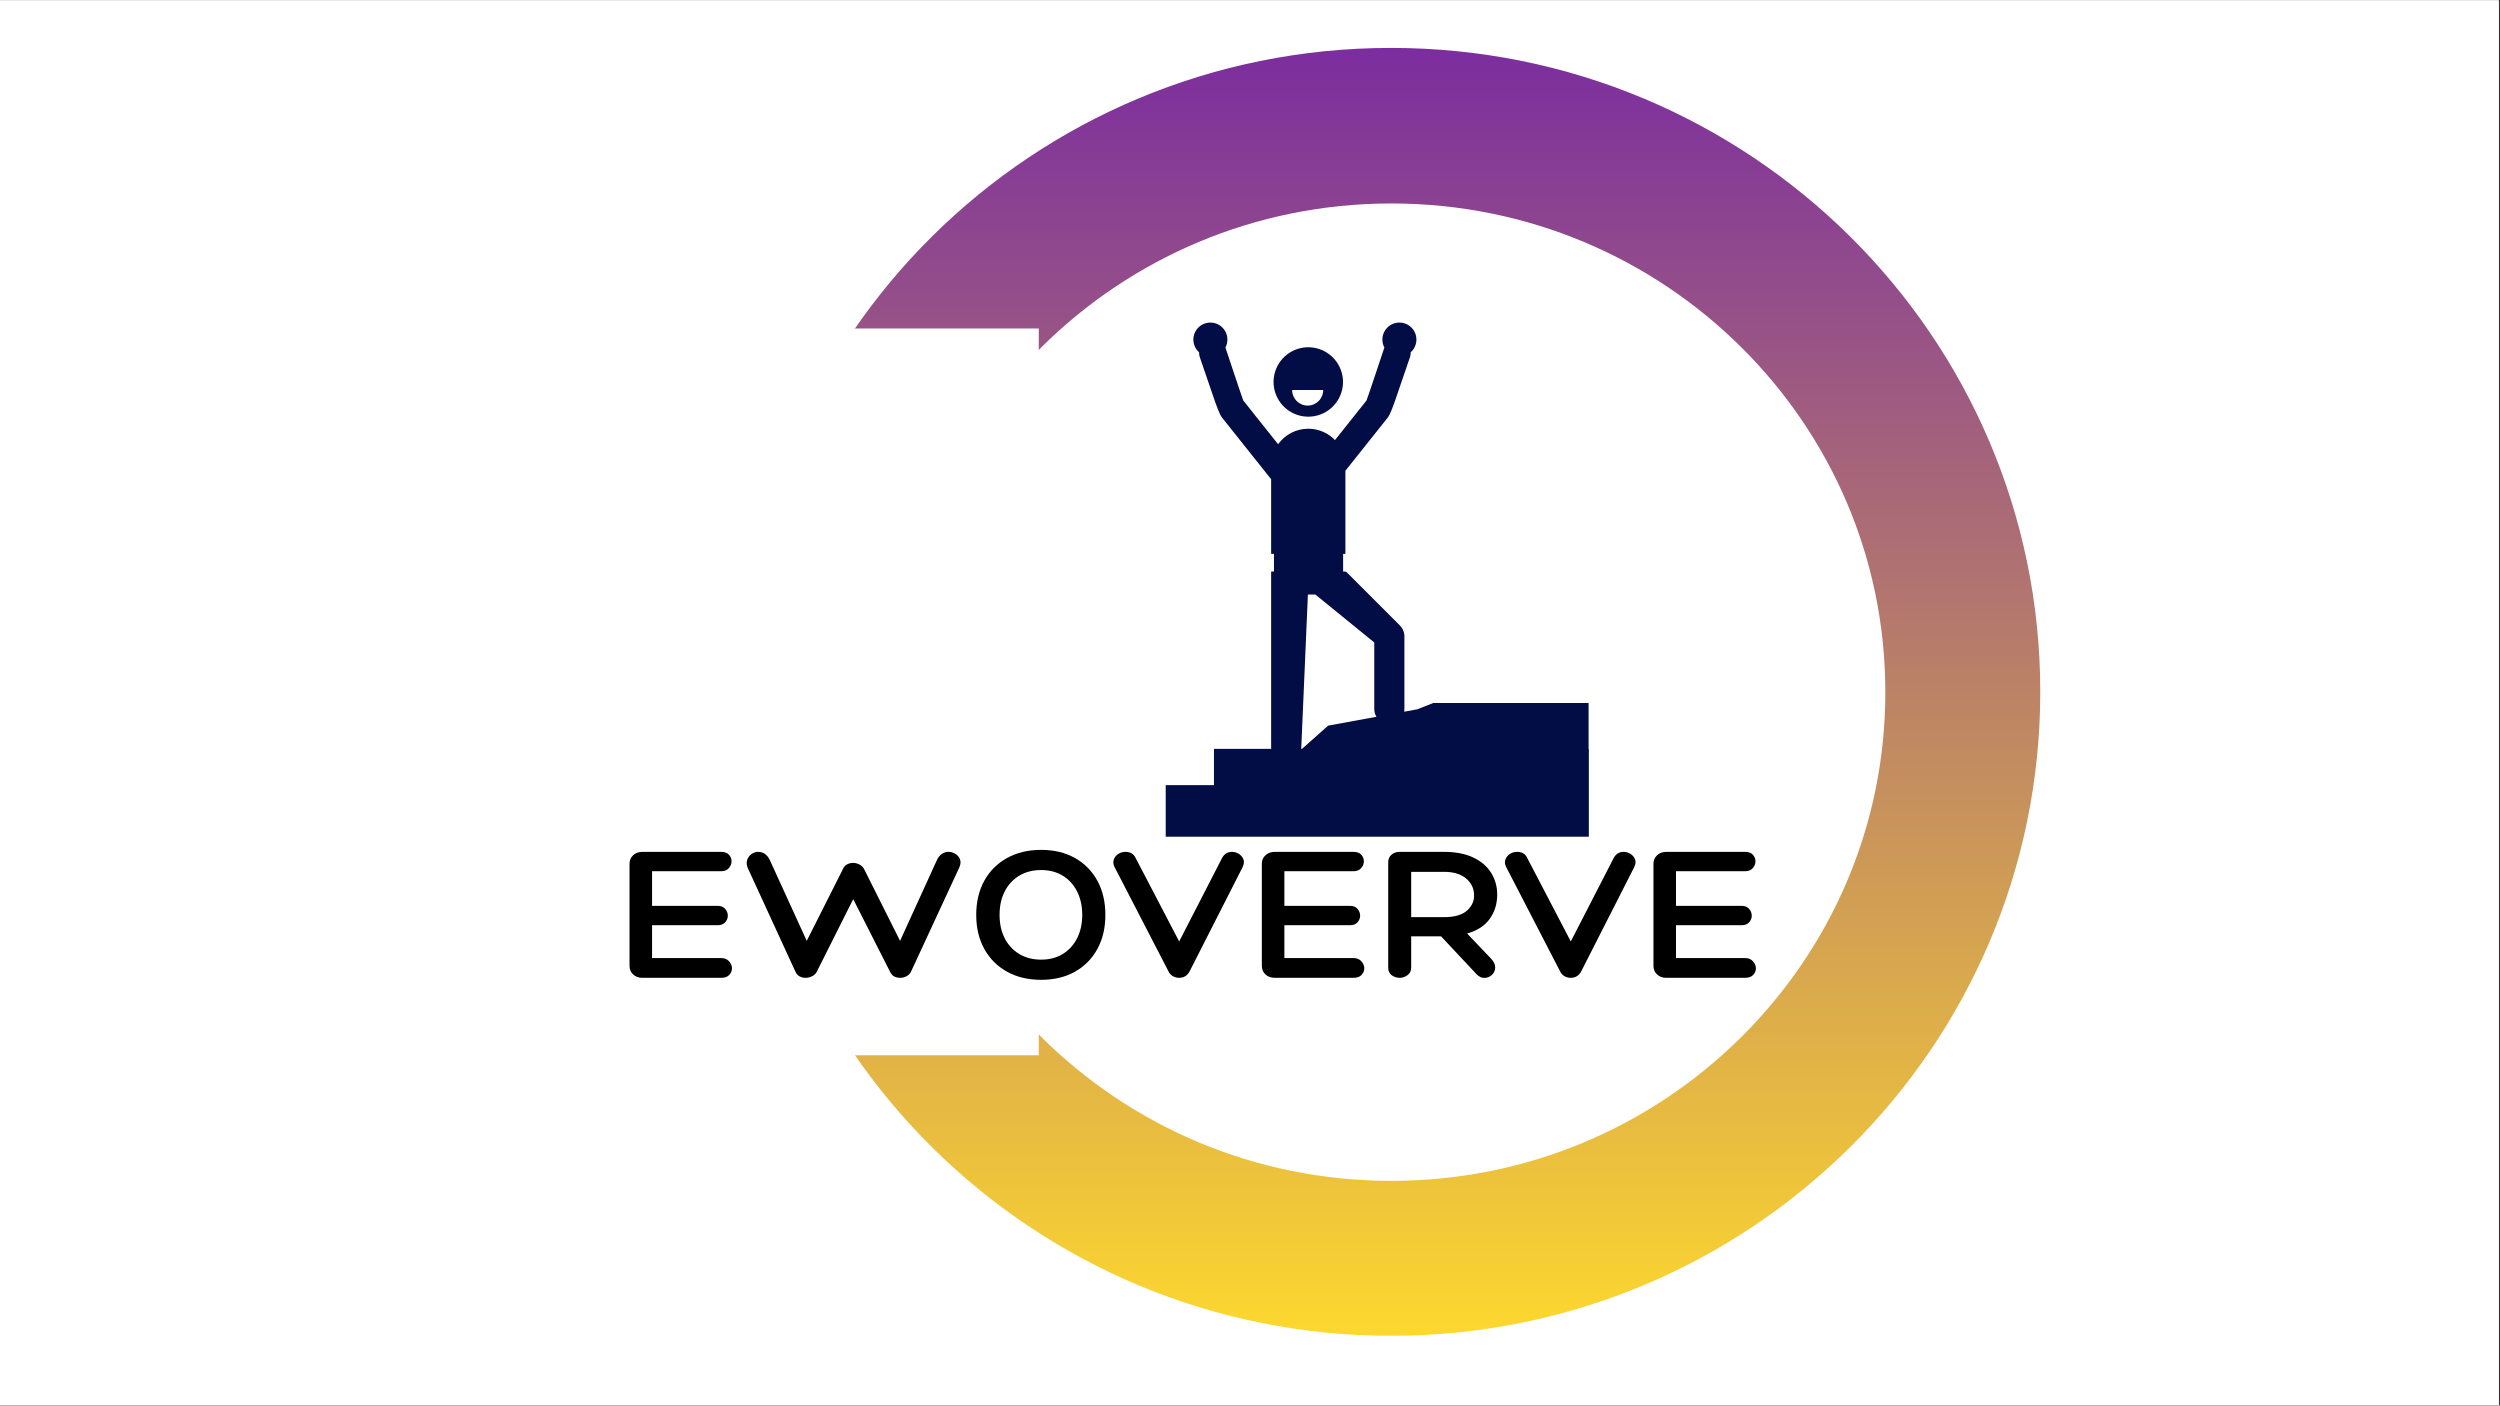
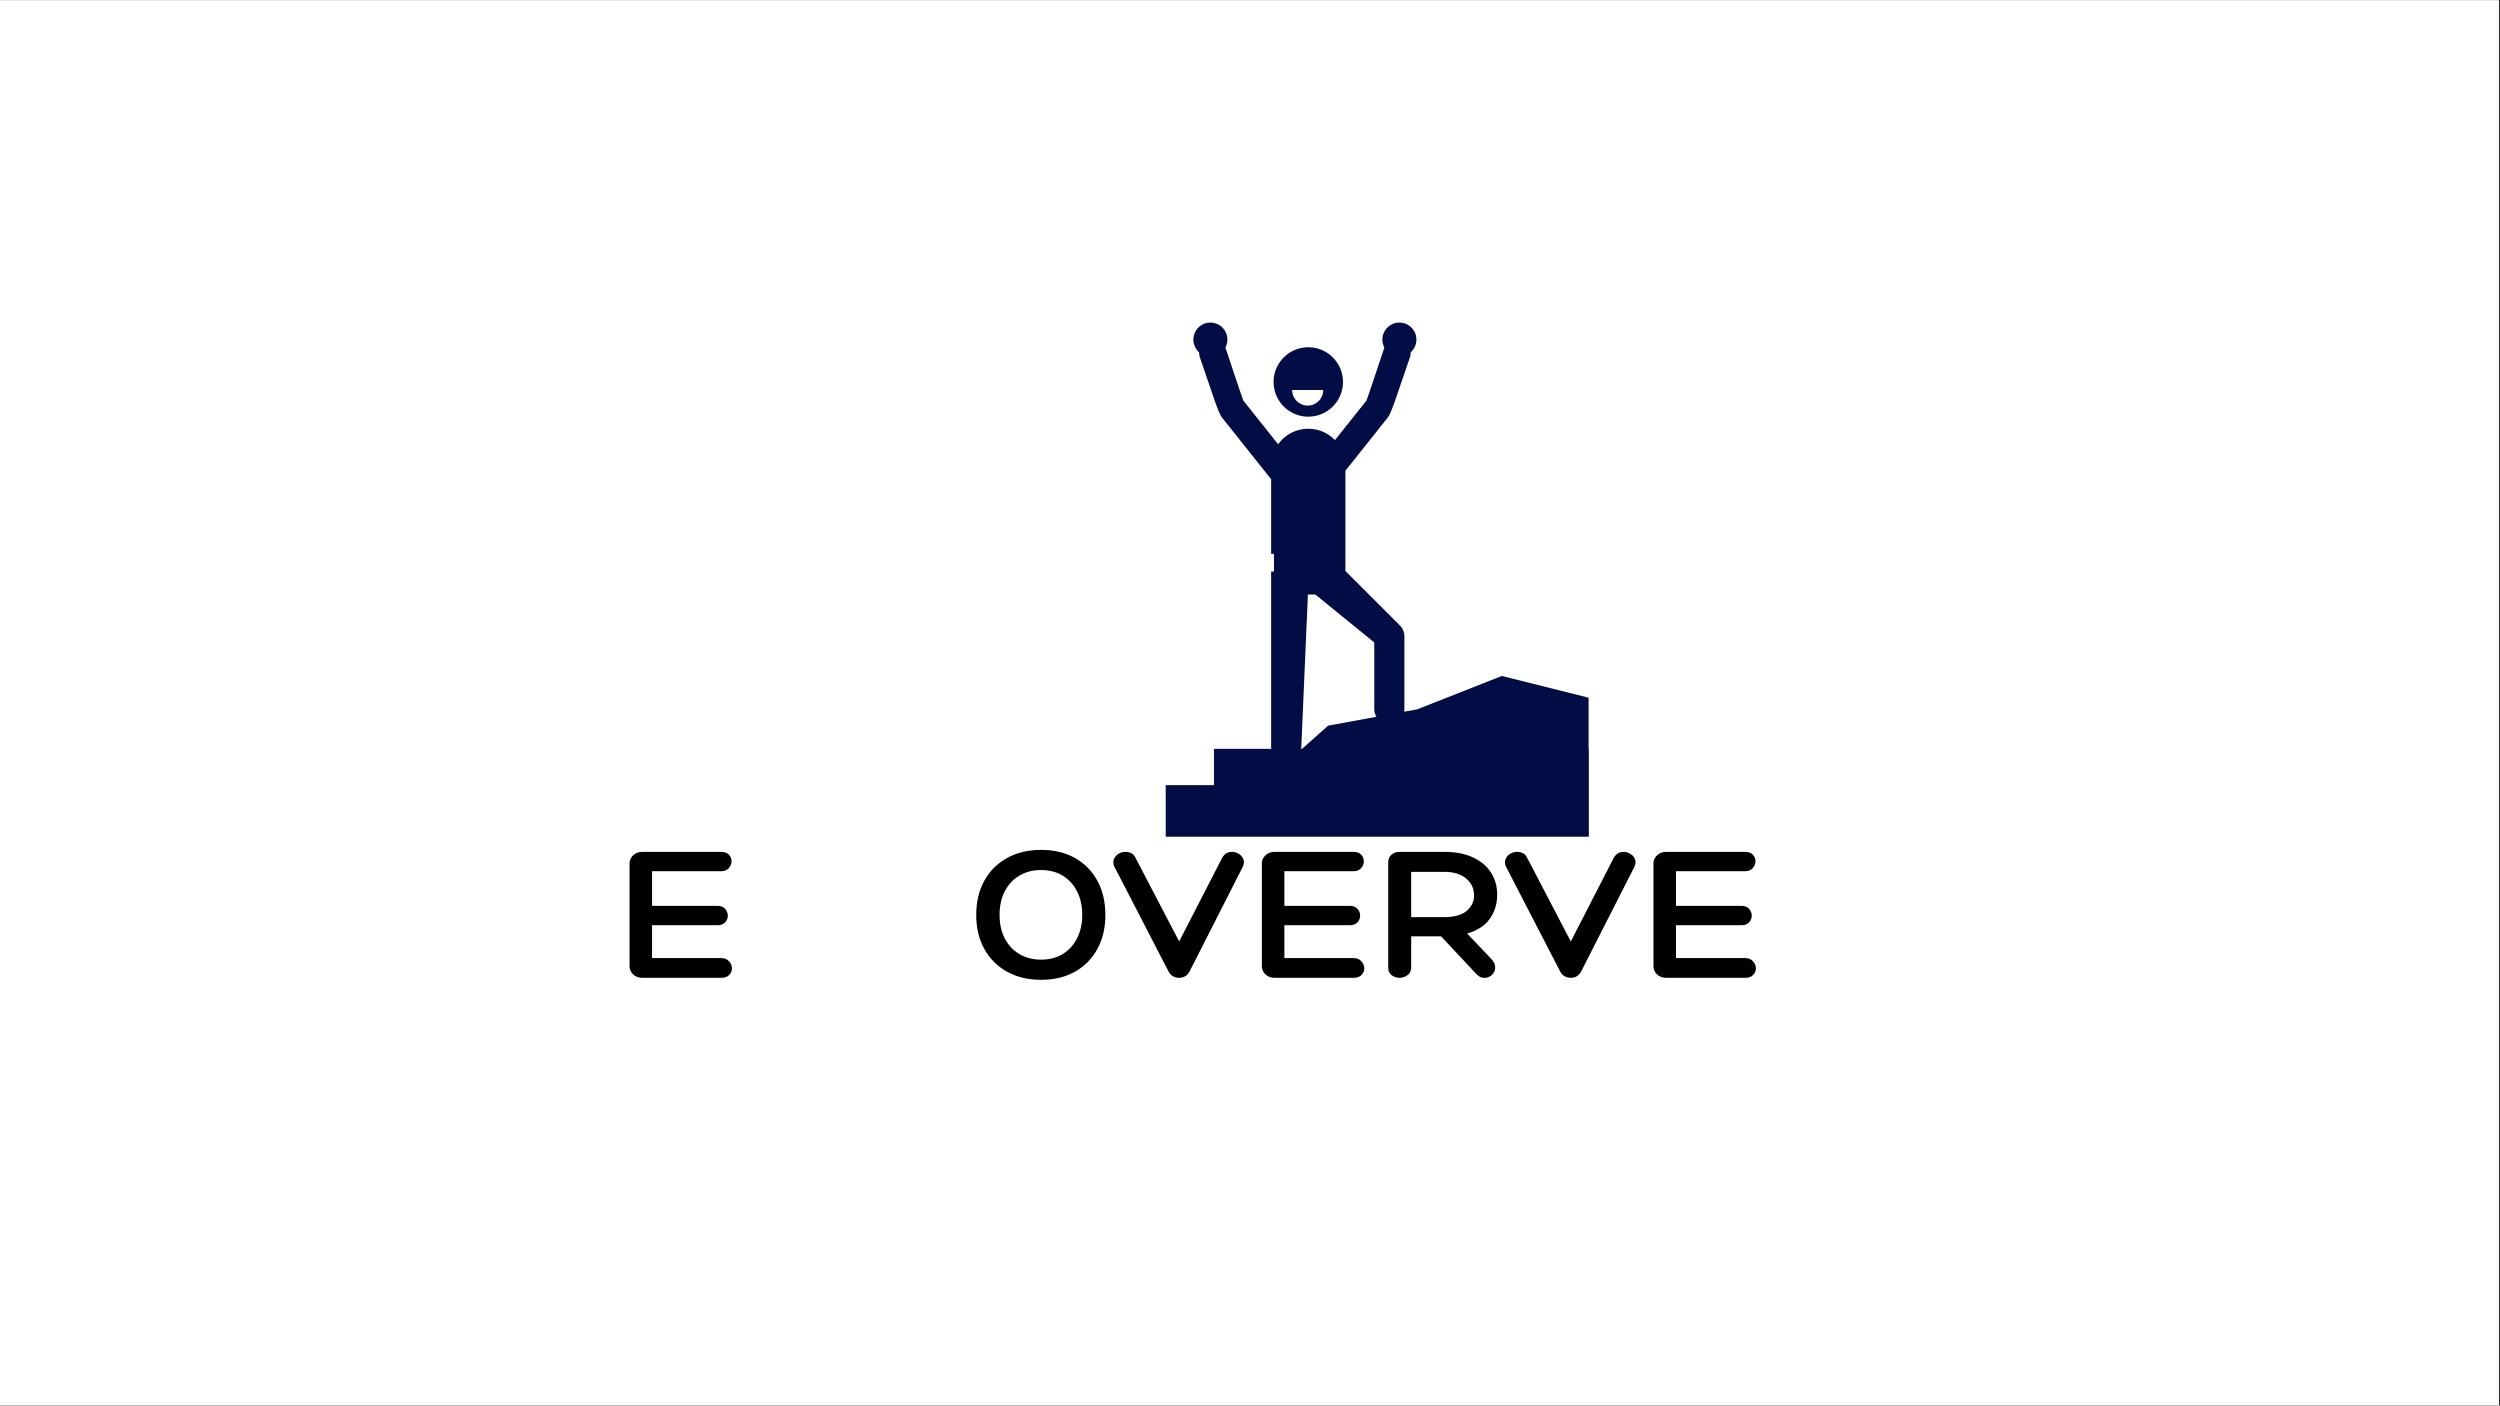
<svg xmlns="http://www.w3.org/2000/svg" version="1.2" preserveAspectRatio="xMidYMid meet" height="768" viewBox="0 0 1024.5 576" zoomAndPan="magnify" width="1366">
  <rect x="0" y="0" width="1024.5" height="576" fill="#333333" stroke="none" />
  <defs>
    <clipPath id="93493967fc">
      <path d="M 0 0.141 L 1024 0.141 L 1024 575.859 L 0 575.859 Z M 0 0.141" />
    </clipPath>
    <clipPath id="968e4683e6">
      <path d="M 303.988 19.633 L 836.23 19.633 L 836.23 547.375 L 303.988 547.375 Z M 303.988 19.633" />
    </clipPath>
    <clipPath id="47fdac3cfa">
-       <path d="M 570.043 19.633 C 423.105 19.633 303.988 137.781 303.988 283.52 C 303.988 429.258 423.105 547.406 570.043 547.406 C 716.984 547.406 836.102 429.258 836.102 283.52 C 836.102 137.781 716.984 19.633 570.043 19.633 Z M 570.043 19.633" />
-     </clipPath>
+       </clipPath>
    <linearGradient id="40acd2983d" y2="63.996" gradientUnits="userSpaceOnUse" x2="32.263" y1="0" gradientTransform="matrix(11.001,0,0,11.001,-0,-0)" x1="32.263">
      <stop offset="0" style="stop-color:#7b2d9f;stop-opacity:1;" />
      <stop offset="0.004" style="stop-color:#7c2e9f;stop-opacity:1;" />
      <stop offset="0.008" style="stop-color:#7c2e9e;stop-opacity:1;" />
      <stop offset="0.012" style="stop-color:#7d2f9e;stop-opacity:1;" />
      <stop offset="0.016" style="stop-color:#7d309d;stop-opacity:1;" />
      <stop offset="0.02" style="stop-color:#7e309d;stop-opacity:1;" />
      <stop offset="0.023" style="stop-color:#7e319c;stop-opacity:1;" />
      <stop offset="0.027" style="stop-color:#7f329c;stop-opacity:1;" />
      <stop offset="0.031" style="stop-color:#7f329b;stop-opacity:1;" />
      <stop offset="0.035" style="stop-color:#80339b;stop-opacity:1;" />
      <stop offset="0.039" style="stop-color:#80349b;stop-opacity:1;" />
      <stop offset="0.043" style="stop-color:#81349a;stop-opacity:1;" />
      <stop offset="0.047" style="stop-color:#81359a;stop-opacity:1;" />
      <stop offset="0.051" style="stop-color:#823699;stop-opacity:1;" />
      <stop offset="0.055" style="stop-color:#823699;stop-opacity:1;" />
      <stop offset="0.059" style="stop-color:#833798;stop-opacity:1;" />
      <stop offset="0.062" style="stop-color:#833898;stop-opacity:1;" />
      <stop offset="0.066" style="stop-color:#843897;stop-opacity:1;" />
      <stop offset="0.07" style="stop-color:#843997;stop-opacity:1;" />
      <stop offset="0.074" style="stop-color:#853a97;stop-opacity:1;" />
      <stop offset="0.078" style="stop-color:#853a96;stop-opacity:1;" />
      <stop offset="0.082" style="stop-color:#863b96;stop-opacity:1;" />
      <stop offset="0.086" style="stop-color:#863c95;stop-opacity:1;" />
      <stop offset="0.09" style="stop-color:#873c95;stop-opacity:1;" />
      <stop offset="0.094" style="stop-color:#873d94;stop-opacity:1;" />
      <stop offset="0.098" style="stop-color:#883e94;stop-opacity:1;" />
      <stop offset="0.102" style="stop-color:#883e94;stop-opacity:1;" />
      <stop offset="0.105" style="stop-color:#893f93;stop-opacity:1;" />
      <stop offset="0.109" style="stop-color:#894093;stop-opacity:1;" />
      <stop offset="0.113" style="stop-color:#8a4092;stop-opacity:1;" />
      <stop offset="0.117" style="stop-color:#8a4192;stop-opacity:1;" />
      <stop offset="0.121" style="stop-color:#8b4291;stop-opacity:1;" />
      <stop offset="0.125" style="stop-color:#8b4291;stop-opacity:1;" />
      <stop offset="0.129" style="stop-color:#8c4390;stop-opacity:1;" />
      <stop offset="0.133" style="stop-color:#8c4490;stop-opacity:1;" />
      <stop offset="0.137" style="stop-color:#8d4490;stop-opacity:1;" />
      <stop offset="0.141" style="stop-color:#8d458f;stop-opacity:1;" />
      <stop offset="0.145" style="stop-color:#8e468f;stop-opacity:1;" />
      <stop offset="0.148" style="stop-color:#8e468e;stop-opacity:1;" />
      <stop offset="0.152" style="stop-color:#8f478e;stop-opacity:1;" />
      <stop offset="0.156" style="stop-color:#8f488d;stop-opacity:1;" />
      <stop offset="0.16" style="stop-color:#90488d;stop-opacity:1;" />
      <stop offset="0.164" style="stop-color:#90498c;stop-opacity:1;" />
      <stop offset="0.168" style="stop-color:#914a8c;stop-opacity:1;" />
      <stop offset="0.172" style="stop-color:#914a8c;stop-opacity:1;" />
      <stop offset="0.176" style="stop-color:#924b8b;stop-opacity:1;" />
      <stop offset="0.18" style="stop-color:#924c8b;stop-opacity:1;" />
      <stop offset="0.184" style="stop-color:#934c8a;stop-opacity:1;" />
      <stop offset="0.188" style="stop-color:#934d8a;stop-opacity:1;" />
      <stop offset="0.191" style="stop-color:#944e89;stop-opacity:1;" />
      <stop offset="0.195" style="stop-color:#944e89;stop-opacity:1;" />
      <stop offset="0.199" style="stop-color:#954f88;stop-opacity:1;" />
      <stop offset="0.203" style="stop-color:#955088;stop-opacity:1;" />
      <stop offset="0.207" style="stop-color:#965088;stop-opacity:1;" />
      <stop offset="0.211" style="stop-color:#965187;stop-opacity:1;" />
      <stop offset="0.215" style="stop-color:#975287;stop-opacity:1;" />
      <stop offset="0.219" style="stop-color:#975286;stop-opacity:1;" />
      <stop offset="0.223" style="stop-color:#985386;stop-opacity:1;" />
      <stop offset="0.227" style="stop-color:#985485;stop-opacity:1;" />
      <stop offset="0.23" style="stop-color:#995485;stop-opacity:1;" />
      <stop offset="0.234" style="stop-color:#995585;stop-opacity:1;" />
      <stop offset="0.238" style="stop-color:#9a5684;stop-opacity:1;" />
      <stop offset="0.242" style="stop-color:#9a5684;stop-opacity:1;" />
      <stop offset="0.246" style="stop-color:#9b5783;stop-opacity:1;" />
      <stop offset="0.25" style="stop-color:#9c5883;stop-opacity:1;" />
      <stop offset="0.254" style="stop-color:#9c5882;stop-opacity:1;" />
      <stop offset="0.258" style="stop-color:#9d5982;stop-opacity:1;" />
      <stop offset="0.262" style="stop-color:#9d5a81;stop-opacity:1;" />
      <stop offset="0.266" style="stop-color:#9e5a81;stop-opacity:1;" />
      <stop offset="0.27" style="stop-color:#9e5b81;stop-opacity:1;" />
      <stop offset="0.273" style="stop-color:#9f5c80;stop-opacity:1;" />
      <stop offset="0.277" style="stop-color:#9f5c80;stop-opacity:1;" />
      <stop offset="0.281" style="stop-color:#a05d7f;stop-opacity:1;" />
      <stop offset="0.285" style="stop-color:#a05e7f;stop-opacity:1;" />
      <stop offset="0.289" style="stop-color:#a15e7e;stop-opacity:1;" />
      <stop offset="0.293" style="stop-color:#a15f7e;stop-opacity:1;" />
      <stop offset="0.297" style="stop-color:#a2607d;stop-opacity:1;" />
      <stop offset="0.301" style="stop-color:#a2607d;stop-opacity:1;" />
      <stop offset="0.305" style="stop-color:#a3617d;stop-opacity:1;" />
      <stop offset="0.309" style="stop-color:#a3627c;stop-opacity:1;" />
      <stop offset="0.312" style="stop-color:#a4627c;stop-opacity:1;" />
      <stop offset="0.316" style="stop-color:#a4637b;stop-opacity:1;" />
      <stop offset="0.32" style="stop-color:#a5647b;stop-opacity:1;" />
      <stop offset="0.324" style="stop-color:#a5647a;stop-opacity:1;" />
      <stop offset="0.328" style="stop-color:#a6657a;stop-opacity:1;" />
      <stop offset="0.332" style="stop-color:#a66679;stop-opacity:1;" />
      <stop offset="0.336" style="stop-color:#a76679;stop-opacity:1;" />
      <stop offset="0.34" style="stop-color:#a76779;stop-opacity:1;" />
      <stop offset="0.344" style="stop-color:#a86878;stop-opacity:1;" />
      <stop offset="0.348" style="stop-color:#a86878;stop-opacity:1;" />
      <stop offset="0.352" style="stop-color:#a96977;stop-opacity:1;" />
      <stop offset="0.355" style="stop-color:#a96a77;stop-opacity:1;" />
      <stop offset="0.359" style="stop-color:#aa6a76;stop-opacity:1;" />
      <stop offset="0.363" style="stop-color:#aa6b76;stop-opacity:1;" />
      <stop offset="0.367" style="stop-color:#ab6c76;stop-opacity:1;" />
      <stop offset="0.371" style="stop-color:#ab6c75;stop-opacity:1;" />
      <stop offset="0.375" style="stop-color:#ac6d75;stop-opacity:1;" />
      <stop offset="0.379" style="stop-color:#ac6e74;stop-opacity:1;" />
      <stop offset="0.383" style="stop-color:#ad6e74;stop-opacity:1;" />
      <stop offset="0.387" style="stop-color:#ad6f73;stop-opacity:1;" />
      <stop offset="0.391" style="stop-color:#ae7073;stop-opacity:1;" />
      <stop offset="0.395" style="stop-color:#ae7072;stop-opacity:1;" />
      <stop offset="0.398" style="stop-color:#af7172;stop-opacity:1;" />
      <stop offset="0.402" style="stop-color:#af7272;stop-opacity:1;" />
      <stop offset="0.406" style="stop-color:#b07271;stop-opacity:1;" />
      <stop offset="0.41" style="stop-color:#b07371;stop-opacity:1;" />
      <stop offset="0.414" style="stop-color:#b17470;stop-opacity:1;" />
      <stop offset="0.418" style="stop-color:#b17470;stop-opacity:1;" />
      <stop offset="0.422" style="stop-color:#b2756f;stop-opacity:1;" />
      <stop offset="0.426" style="stop-color:#b2766f;stop-opacity:1;" />
      <stop offset="0.43" style="stop-color:#b3766e;stop-opacity:1;" />
      <stop offset="0.434" style="stop-color:#b3776e;stop-opacity:1;" />
      <stop offset="0.438" style="stop-color:#b4786e;stop-opacity:1;" />
      <stop offset="0.441" style="stop-color:#b4786d;stop-opacity:1;" />
      <stop offset="0.445" style="stop-color:#b5796d;stop-opacity:1;" />
      <stop offset="0.449" style="stop-color:#b57a6c;stop-opacity:1;" />
      <stop offset="0.453" style="stop-color:#b67a6c;stop-opacity:1;" />
      <stop offset="0.457" style="stop-color:#b67b6b;stop-opacity:1;" />
      <stop offset="0.461" style="stop-color:#b77c6b;stop-opacity:1;" />
      <stop offset="0.465" style="stop-color:#b77c6a;stop-opacity:1;" />
      <stop offset="0.469" style="stop-color:#b87d6a;stop-opacity:1;" />
      <stop offset="0.473" style="stop-color:#b87e6a;stop-opacity:1;" />
      <stop offset="0.477" style="stop-color:#b97e69;stop-opacity:1;" />
      <stop offset="0.48" style="stop-color:#b97f69;stop-opacity:1;" />
      <stop offset="0.484" style="stop-color:#ba8068;stop-opacity:1;" />
      <stop offset="0.488" style="stop-color:#ba8068;stop-opacity:1;" />
      <stop offset="0.492" style="stop-color:#bb8167;stop-opacity:1;" />
      <stop offset="0.496" style="stop-color:#bb8267;stop-opacity:1;" />
      <stop offset="0.5" style="stop-color:#bc8367;stop-opacity:1;" />
      <stop offset="0.504" style="stop-color:#bd8366;stop-opacity:1;" />
      <stop offset="0.508" style="stop-color:#bd8466;stop-opacity:1;" />
      <stop offset="0.512" style="stop-color:#be8565;stop-opacity:1;" />
      <stop offset="0.516" style="stop-color:#be8565;stop-opacity:1;" />
      <stop offset="0.52" style="stop-color:#bf8664;stop-opacity:1;" />
      <stop offset="0.523" style="stop-color:#bf8764;stop-opacity:1;" />
      <stop offset="0.527" style="stop-color:#c08763;stop-opacity:1;" />
      <stop offset="0.531" style="stop-color:#c08863;stop-opacity:1;" />
      <stop offset="0.535" style="stop-color:#c18963;stop-opacity:1;" />
      <stop offset="0.539" style="stop-color:#c18962;stop-opacity:1;" />
      <stop offset="0.543" style="stop-color:#c28a62;stop-opacity:1;" />
      <stop offset="0.547" style="stop-color:#c28b61;stop-opacity:1;" />
      <stop offset="0.551" style="stop-color:#c38b61;stop-opacity:1;" />
      <stop offset="0.555" style="stop-color:#c38c60;stop-opacity:1;" />
      <stop offset="0.559" style="stop-color:#c48d60;stop-opacity:1;" />
      <stop offset="0.562" style="stop-color:#c48d5f;stop-opacity:1;" />
      <stop offset="0.566" style="stop-color:#c58e5f;stop-opacity:1;" />
      <stop offset="0.57" style="stop-color:#c58f5f;stop-opacity:1;" />
      <stop offset="0.574" style="stop-color:#c68f5e;stop-opacity:1;" />
      <stop offset="0.578" style="stop-color:#c6905e;stop-opacity:1;" />
      <stop offset="0.582" style="stop-color:#c7915d;stop-opacity:1;" />
      <stop offset="0.586" style="stop-color:#c7915d;stop-opacity:1;" />
      <stop offset="0.59" style="stop-color:#c8925c;stop-opacity:1;" />
      <stop offset="0.594" style="stop-color:#c8935c;stop-opacity:1;" />
      <stop offset="0.598" style="stop-color:#c9935b;stop-opacity:1;" />
      <stop offset="0.602" style="stop-color:#c9945b;stop-opacity:1;" />
      <stop offset="0.605" style="stop-color:#ca955b;stop-opacity:1;" />
      <stop offset="0.609" style="stop-color:#ca955a;stop-opacity:1;" />
      <stop offset="0.613" style="stop-color:#cb965a;stop-opacity:1;" />
      <stop offset="0.617" style="stop-color:#cb9759;stop-opacity:1;" />
      <stop offset="0.621" style="stop-color:#cc9759;stop-opacity:1;" />
      <stop offset="0.625" style="stop-color:#cc9858;stop-opacity:1;" />
      <stop offset="0.629" style="stop-color:#cd9958;stop-opacity:1;" />
      <stop offset="0.633" style="stop-color:#cd9957;stop-opacity:1;" />
      <stop offset="0.637" style="stop-color:#ce9a57;stop-opacity:1;" />
      <stop offset="0.641" style="stop-color:#ce9b57;stop-opacity:1;" />
      <stop offset="0.645" style="stop-color:#cf9b56;stop-opacity:1;" />
      <stop offset="0.648" style="stop-color:#cf9c56;stop-opacity:1;" />
      <stop offset="0.652" style="stop-color:#d09d55;stop-opacity:1;" />
      <stop offset="0.656" style="stop-color:#d09d55;stop-opacity:1;" />
      <stop offset="0.66" style="stop-color:#d19e54;stop-opacity:1;" />
      <stop offset="0.664" style="stop-color:#d19f54;stop-opacity:1;" />
      <stop offset="0.668" style="stop-color:#d29f54;stop-opacity:1;" />
      <stop offset="0.672" style="stop-color:#d2a053;stop-opacity:1;" />
      <stop offset="0.676" style="stop-color:#d3a153;stop-opacity:1;" />
      <stop offset="0.68" style="stop-color:#d3a152;stop-opacity:1;" />
      <stop offset="0.684" style="stop-color:#d4a252;stop-opacity:1;" />
      <stop offset="0.688" style="stop-color:#d4a351;stop-opacity:1;" />
      <stop offset="0.691" style="stop-color:#d5a351;stop-opacity:1;" />
      <stop offset="0.695" style="stop-color:#d5a450;stop-opacity:1;" />
      <stop offset="0.699" style="stop-color:#d6a550;stop-opacity:1;" />
      <stop offset="0.703" style="stop-color:#d6a550;stop-opacity:1;" />
      <stop offset="0.707" style="stop-color:#d7a64f;stop-opacity:1;" />
      <stop offset="0.711" style="stop-color:#d7a74f;stop-opacity:1;" />
      <stop offset="0.715" style="stop-color:#d8a74e;stop-opacity:1;" />
      <stop offset="0.719" style="stop-color:#d8a84e;stop-opacity:1;" />
      <stop offset="0.723" style="stop-color:#d9a94d;stop-opacity:1;" />
      <stop offset="0.727" style="stop-color:#d9a94d;stop-opacity:1;" />
      <stop offset="0.73" style="stop-color:#daaa4c;stop-opacity:1;" />
      <stop offset="0.734" style="stop-color:#daab4c;stop-opacity:1;" />
      <stop offset="0.738" style="stop-color:#dbab4c;stop-opacity:1;" />
      <stop offset="0.742" style="stop-color:#dbac4b;stop-opacity:1;" />
      <stop offset="0.746" style="stop-color:#dcad4b;stop-opacity:1;" />
      <stop offset="0.75" style="stop-color:#ddad4a;stop-opacity:1;" />
      <stop offset="0.754" style="stop-color:#ddae4a;stop-opacity:1;" />
      <stop offset="0.758" style="stop-color:#deaf49;stop-opacity:1;" />
      <stop offset="0.762" style="stop-color:#deaf49;stop-opacity:1;" />
      <stop offset="0.766" style="stop-color:#dfb048;stop-opacity:1;" />
      <stop offset="0.77" style="stop-color:#dfb148;stop-opacity:1;" />
      <stop offset="0.773" style="stop-color:#e0b148;stop-opacity:1;" />
      <stop offset="0.777" style="stop-color:#e0b247;stop-opacity:1;" />
      <stop offset="0.781" style="stop-color:#e1b347;stop-opacity:1;" />
      <stop offset="0.785" style="stop-color:#e1b346;stop-opacity:1;" />
      <stop offset="0.789" style="stop-color:#e2b446;stop-opacity:1;" />
      <stop offset="0.793" style="stop-color:#e2b545;stop-opacity:1;" />
      <stop offset="0.797" style="stop-color:#e3b545;stop-opacity:1;" />
      <stop offset="0.801" style="stop-color:#e3b645;stop-opacity:1;" />
      <stop offset="0.805" style="stop-color:#e4b744;stop-opacity:1;" />
      <stop offset="0.809" style="stop-color:#e4b744;stop-opacity:1;" />
      <stop offset="0.812" style="stop-color:#e5b843;stop-opacity:1;" />
      <stop offset="0.816" style="stop-color:#e5b943;stop-opacity:1;" />
      <stop offset="0.82" style="stop-color:#e6b942;stop-opacity:1;" />
      <stop offset="0.824" style="stop-color:#e6ba42;stop-opacity:1;" />
      <stop offset="0.828" style="stop-color:#e7bb41;stop-opacity:1;" />
      <stop offset="0.832" style="stop-color:#e7bb41;stop-opacity:1;" />
      <stop offset="0.836" style="stop-color:#e8bc41;stop-opacity:1;" />
      <stop offset="0.84" style="stop-color:#e8bd40;stop-opacity:1;" />
      <stop offset="0.844" style="stop-color:#e9bd40;stop-opacity:1;" />
      <stop offset="0.848" style="stop-color:#e9be3f;stop-opacity:1;" />
      <stop offset="0.852" style="stop-color:#eabf3f;stop-opacity:1;" />
      <stop offset="0.855" style="stop-color:#eabf3e;stop-opacity:1;" />
      <stop offset="0.859" style="stop-color:#ebc03e;stop-opacity:1;" />
      <stop offset="0.863" style="stop-color:#ebc13d;stop-opacity:1;" />
      <stop offset="0.867" style="stop-color:#ecc13d;stop-opacity:1;" />
      <stop offset="0.871" style="stop-color:#ecc23d;stop-opacity:1;" />
      <stop offset="0.875" style="stop-color:#edc33c;stop-opacity:1;" />
      <stop offset="0.879" style="stop-color:#edc33c;stop-opacity:1;" />
      <stop offset="0.883" style="stop-color:#eec43b;stop-opacity:1;" />
      <stop offset="0.887" style="stop-color:#eec53b;stop-opacity:1;" />
      <stop offset="0.891" style="stop-color:#efc53a;stop-opacity:1;" />
      <stop offset="0.895" style="stop-color:#efc63a;stop-opacity:1;" />
      <stop offset="0.898" style="stop-color:#f0c739;stop-opacity:1;" />
      <stop offset="0.902" style="stop-color:#f0c739;stop-opacity:1;" />
      <stop offset="0.906" style="stop-color:#f1c839;stop-opacity:1;" />
      <stop offset="0.91" style="stop-color:#f1c938;stop-opacity:1;" />
      <stop offset="0.914" style="stop-color:#f2c938;stop-opacity:1;" />
      <stop offset="0.918" style="stop-color:#f2ca37;stop-opacity:1;" />
      <stop offset="0.922" style="stop-color:#f3cb37;stop-opacity:1;" />
      <stop offset="0.926" style="stop-color:#f3cb36;stop-opacity:1;" />
      <stop offset="0.93" style="stop-color:#f4cc36;stop-opacity:1;" />
      <stop offset="0.934" style="stop-color:#f4cd36;stop-opacity:1;" />
      <stop offset="0.938" style="stop-color:#f5cd35;stop-opacity:1;" />
      <stop offset="0.941" style="stop-color:#f5ce35;stop-opacity:1;" />
      <stop offset="0.945" style="stop-color:#f6cf34;stop-opacity:1;" />
      <stop offset="0.949" style="stop-color:#f6cf34;stop-opacity:1;" />
      <stop offset="0.953" style="stop-color:#f7d033;stop-opacity:1;" />
      <stop offset="0.957" style="stop-color:#f7d133;stop-opacity:1;" />
      <stop offset="0.961" style="stop-color:#f8d132;stop-opacity:1;" />
      <stop offset="0.965" style="stop-color:#f8d232;stop-opacity:1;" />
      <stop offset="0.969" style="stop-color:#f9d332;stop-opacity:1;" />
      <stop offset="0.973" style="stop-color:#f9d331;stop-opacity:1;" />
      <stop offset="0.977" style="stop-color:#fad431;stop-opacity:1;" />
      <stop offset="0.98" style="stop-color:#fad530;stop-opacity:1;" />
      <stop offset="0.984" style="stop-color:#fbd530;stop-opacity:1;" />
      <stop offset="0.988" style="stop-color:#fbd62f;stop-opacity:1;" />
      <stop offset="0.992" style="stop-color:#fcd72f;stop-opacity:1;" />
      <stop offset="0.996" style="stop-color:#fcd72e;stop-opacity:1;" />
      <stop offset="1" style="stop-color:#fdd82e;stop-opacity:1;" />
    </linearGradient>
    <clipPath id="c60c9a1c36">
      <path d="M 223.23 134.602 L 425.688 134.602 L 425.688 432.441 L 223.23 432.441 Z M 223.23 134.602" />
    </clipPath>
    <clipPath id="74ccdc2055">
      <path d="M 0.23 0.602 L 202.688 0.602 L 202.688 298.441 L 0.23 298.441 Z M 0.23 0.602" />
    </clipPath>
    <clipPath id="660ac5c446">
      <rect height="299" y="0" width="203" x="0" />
    </clipPath>
    <clipPath id="b9ceeda295">
      <path d="M 489 132.188 L 650.902 132.188 L 650.902 329.344 L 489 329.344 Z M 489 132.188" />
    </clipPath>
    <clipPath id="74cd6ccecf">
-       <path d="M 584.43 256.125 L 654.719 256.125 L 654.719 288.09 L 584.43 288.09 Z M 584.43 256.125" />
-     </clipPath>
+       </clipPath>
    <clipPath id="7b3a24dbad">
      <path d="M 0.43 0.125 L 70.719 0.125 L 70.719 32.09 L 0.43 32.09 Z M 0.43 0.125" />
    </clipPath>
    <clipPath id="c0cce35caf">
      <rect height="33" y="0" width="71" x="0" />
    </clipPath>
    <clipPath id="2f3662384e">
      <path d="M 457.922 298.742 L 497.48 298.742 L 497.48 321.738 L 457.922 321.738 Z M 457.922 298.742" />
    </clipPath>
    <clipPath id="776b1f88be">
      <path d="M 0.922 0.742 L 40.48 0.742 L 40.48 23.738 L 0.922 23.738 Z M 0.922 0.742" />
    </clipPath>
    <clipPath id="7b10ccd7a4">
      <rect height="24" y="0" width="41" x="0" />
    </clipPath>
    <clipPath id="cc48d80999">
      <path d="M 651.105 283.523 L 664.652 283.523 L 664.652 348.223 L 651.105 348.223 Z M 651.105 283.523" />
    </clipPath>
    <clipPath id="d479255ee3">
      <path d="M 0.105 0.523 L 13.652 0.523 L 13.652 65.223 L 0.105 65.223 Z M 0.105 0.523" />
    </clipPath>
    <clipPath id="25356d49d0">
      <rect height="66" y="0" width="14" x="0" />
    </clipPath>
    <clipPath id="a86286f4e3">
      <path d="M 550.41 226.984 L 573.852 226.984 L 573.852 234.219 L 550.41 234.219 Z M 550.41 226.984" />
    </clipPath>
    <clipPath id="84cba44702">
      <path d="M 0.41 0.984 L 23.852 0.984 L 23.852 8.219 L 0.41 8.219 Z M 0.41 0.984" />
    </clipPath>
    <clipPath id="b339f0c0af">
-       <rect height="9" y="0" width="24" x="0" />
-     </clipPath>
+       </clipPath>
    <clipPath id="2fa8c092d6">
      <path d="M 506.02 226.984 L 522.09 226.984 L 522.09 234.219 L 506.02 234.219 Z M 506.02 226.984" />
    </clipPath>
    <clipPath id="02d8c5db1f">
      <path d="M 0.02 0.984 L 16.09 0.984 L 16.09 8.219 L 0.02 8.219 Z M 0.02 0.984" />
    </clipPath>
    <clipPath id="e2e63f8545">
      <rect height="9" y="0" width="17" x="0" />
    </clipPath>
    <clipPath id="897ef78646">
      <path d="M 529.512 159.812 L 542.254 159.812 L 542.254 166.562 L 529.512 166.562 Z M 529.512 159.812" />
    </clipPath>
    <clipPath id="e1a4edcf16">
      <rect height="99" y="0" width="473" x="0" />
    </clipPath>
  </defs>
  <g id="b8a11a2fcc">
    <g clip-path="url(#93493967fc)" clip-rule="nonzero">
      <path d="M 0 0.141 L 1024 0.141 L 1024 575.859 L 0 575.859 Z M 0 0.141" style="stroke:none;fill-rule:nonzero;fill:#ffffff;fill-opacity:1;" />
      <path d="M 0 0.141 L 1024 0.141 L 1024 575.859 L 0 575.859 Z M 0 0.141" style="stroke:none;fill-rule:nonzero;fill:#ffffff;fill-opacity:1;" />
    </g>
    <g clip-path="url(#968e4683e6)" clip-rule="nonzero">
      <g clip-path="url(#47fdac3cfa)" clip-rule="nonzero">
        <path transform="matrix(0.75,0,0,0.75,303.989,19.635)" d="M 354.912 -0.003 C 158.9 -0.003 -0.001 157.606 -0.001 352.018 C -0.001 546.436 158.9 704.039 354.912 704.039 C 550.93 704.039 709.83 546.436 709.83 352.018 C 709.83 157.606 550.93 -0.003 354.912 -0.003 Z M 354.912 -0.003" style="fill:none;stroke-width:170;stroke-linecap:butt;stroke-linejoin:miter;stroke:url(#40acd2983d);stroke-miterlimit:4;" />
      </g>
    </g>
    <g clip-path="url(#c60c9a1c36)" clip-rule="nonzero">
      <g transform="matrix(1,0,0,1,223,134)">
        <g clip-path="url(#660ac5c446)">
          <g clip-path="url(#74ccdc2055)" clip-rule="nonzero">
            <path d="M 202.688 0.602 L 202.688 298.754 L 0.23 298.754 L 0.23 0.602 Z M 202.688 0.602" style="stroke:none;fill-rule:nonzero;fill:#ffffff;fill-opacity:1;" />
          </g>
        </g>
      </g>
    </g>
    <path d="M 550.18 154.25 C 550.328 155.172 550.387 156.098 550.352 157.035 C 550.32 157.969 550.195 158.887 549.98 159.797 C 549.766 160.707 549.465 161.586 549.078 162.438 C 548.688 163.289 548.223 164.09 547.676 164.848 C 547.129 165.605 546.516 166.305 545.832 166.941 C 545.148 167.578 544.406 168.141 543.613 168.633 C 542.816 169.125 541.984 169.535 541.105 169.859 C 540.23 170.188 539.332 170.426 538.41 170.574 C 537.488 170.727 536.559 170.781 535.625 170.75 C 534.691 170.715 533.77 170.594 532.863 170.379 C 531.953 170.164 531.074 169.863 530.223 169.473 C 529.371 169.086 528.57 168.617 527.809 168.074 C 527.051 167.527 526.355 166.91 525.719 166.227 C 525.082 165.543 524.516 164.805 524.027 164.008 C 523.535 163.215 523.125 162.379 522.801 161.504 C 522.473 160.629 522.234 159.73 522.086 158.809 C 521.934 157.887 521.875 156.957 521.91 156.023 C 521.941 155.09 522.066 154.168 522.281 153.258 C 522.496 152.348 522.797 151.469 523.184 150.621 C 523.574 149.77 524.039 148.965 524.586 148.207 C 525.133 147.449 525.75 146.754 526.434 146.117 C 527.117 145.477 527.855 144.914 528.648 144.422 C 529.445 143.934 530.281 143.523 531.156 143.195 C 532.031 142.871 532.93 142.633 533.852 142.48 C 534.773 142.332 535.703 142.273 536.637 142.309 C 537.57 142.34 538.492 142.465 539.402 142.68 C 540.309 142.895 541.191 143.195 542.039 143.582 C 542.891 143.969 543.695 144.438 544.453 144.984 C 545.211 145.531 545.906 146.145 546.543 146.828 C 547.18 147.512 547.746 148.254 548.238 149.047 C 548.727 149.844 549.137 150.676 549.465 151.551 C 549.789 152.43 550.027 153.328 550.18 154.25 Z M 550.18 154.25" style="stroke:none;fill-rule:nonzero;fill:#020c45;fill-opacity:1;" />
    <g clip-path="url(#b9ceeda295)" clip-rule="nonzero">
      <path d="M 580.785 290.676 L 575.434 291.656 C 575.492 291.32 575.523 290.977 575.523 290.625 L 575.523 260.281 C 575.523 260.281 575.508 260.281 575.508 260.281 C 575.406 258.852 574.809 257.449 573.715 256.359 L 551.348 233.992 L 551.348 192.91 L 568.77 171.035 C 569.699 169.863 571.223 165.598 571.566 164.59 L 577.816 146.344 C 578.043 145.688 578.129 145.023 578.098 144.371 C 579.539 143.098 580.445 141.234 580.445 139.16 C 580.445 135.309 577.324 132.191 573.477 132.191 C 569.625 132.191 566.504 135.309 566.504 139.16 C 566.504 140.348 566.801 141.465 567.328 142.445 C 567.277 142.566 567.227 142.688 567.184 142.816 C 567.184 142.816 560.195 163.875 559.98 164.141 L 547.078 180.344 C 544.312 177.48 540.43 175.691 536.133 175.691 C 531.035 175.691 526.527 178.199 523.766 182.047 L 509.508 164.141 C 509.297 163.875 502.309 142.816 502.309 142.816 C 502.262 142.688 502.215 142.566 502.164 142.445 C 502.688 141.465 502.984 140.348 502.984 139.16 C 502.984 135.309 499.863 132.191 496.016 132.191 C 492.164 132.191 489.043 135.309 489.043 139.16 C 489.043 141.234 489.953 143.098 491.391 144.375 C 491.359 145.023 491.449 145.688 491.672 146.344 L 497.922 164.59 C 498.27 165.598 499.789 169.867 500.719 171.035 L 520.586 195.98 C 520.688 196.113 520.801 196.234 520.914 196.355 L 520.914 306.492 C 520.914 309.668 523.488 312.238 526.664 312.238 L 527.516 312.238 C 527.523 312.238 527.531 312.238 527.543 312.238 L 508.684 329.004 L 651.051 329.004 L 651.051 285.922 L 615.465 277.008 Z M 533.219 307.191 C 533.246 306.965 533.262 306.73 533.262 306.492 L 535.977 243.637 L 539.027 243.637 L 563.176 263.281 L 563.176 290.625 C 563.176 291.766 563.504 292.832 564.066 293.738 L 544.281 297.359 Z M 533.219 307.191" style="stroke:none;fill-rule:nonzero;fill:#020c45;fill-opacity:1;" />
    </g>
    <g clip-path="url(#74cd6ccecf)" clip-rule="nonzero">
      <g transform="matrix(1,0,0,1,584,256)">
        <g clip-path="url(#c0cce35caf)">
          <g clip-path="url(#7b3a24dbad)" clip-rule="nonzero">
            <path d="M 70.719 0.125 L 70.719 32.09 L 0.418 32.09 L 0.418 0.125 Z M 70.719 0.125" style="stroke:none;fill-rule:nonzero;fill:#ffffff;fill-opacity:1;" />
          </g>
        </g>
      </g>
    </g>
    <path transform="matrix(0.75,-0,0,0.75,477.706,306.883)" d="M 0.001 24.001 L 231.328 24.001" style="fill:none;stroke-width:48;stroke-linecap:butt;stroke-linejoin:miter;stroke:#020c45;stroke-opacity:1;stroke-miterlimit:4;" />
    <g clip-path="url(#2f3662384e)" clip-rule="nonzero">
      <g transform="matrix(1,0,0,1,457,298)">
        <g clip-path="url(#7b10ccd7a4)">
          <g clip-path="url(#776b1f88be)" clip-rule="nonzero">
            <path d="M 40.48 0.742 L 40.48 23.738 L 0.957 23.738 L 0.957 0.742 Z M 40.48 0.742" style="stroke:none;fill-rule:nonzero;fill:#ffffff;fill-opacity:1;" />
          </g>
        </g>
      </g>
    </g>
    <g clip-path="url(#cc48d80999)" clip-rule="nonzero">
      <g transform="matrix(1,0,0,1,651,283)">
        <g clip-path="url(#25356d49d0)">
          <g clip-path="url(#d479255ee3)" clip-rule="nonzero">
            <path d="M 13.652 0.523 L 13.652 65.246 L 0.105 65.246 L 0.105 0.523 Z M 13.652 0.523" style="stroke:none;fill-rule:nonzero;fill:#ffffff;fill-opacity:1;" />
          </g>
        </g>
      </g>
    </g>
    <g clip-path="url(#a86286f4e3)" clip-rule="nonzero">
      <g transform="matrix(1,0,0,1,550,226)">
        <g clip-path="url(#b339f0c0af)">
          <g clip-path="url(#84cba44702)" clip-rule="nonzero">
            <path d="M 0.41 0.984 L 23.844 0.984 L 23.844 8.219 L 0.41 8.219 Z M 0.41 0.984" style="stroke:none;fill-rule:nonzero;fill:#ffffff;fill-opacity:1;" />
          </g>
        </g>
      </g>
    </g>
    <g clip-path="url(#2fa8c092d6)" clip-rule="nonzero">
      <g transform="matrix(1,0,0,1,506,226)">
        <g clip-path="url(#e2e63f8545)">
          <g clip-path="url(#02d8c5db1f)" clip-rule="nonzero">
            <path d="M 0.02 0.984 L 16.074 0.984 L 16.074 8.219 L 0.02 8.219 Z M 0.02 0.984" style="stroke:none;fill-rule:nonzero;fill:#ffffff;fill-opacity:1;" />
          </g>
        </g>
      </g>
    </g>
    <g clip-path="url(#897ef78646)" clip-rule="nonzero">
      <path d="M 542.246 159.812 L 542.246 159.844 C 542.246 160.703 542.078 161.539 541.746 162.32 C 541.426 163.078 540.969 163.762 540.383 164.344 C 539.797 164.93 539.117 165.387 538.359 165.711 C 537.574 166.043 536.742 166.211 535.883 166.211 C 535.023 166.211 534.191 166.043 533.406 165.711 C 532.648 165.387 531.965 164.93 531.383 164.344 C 530.797 163.762 530.34 163.078 530.02 162.32 C 529.688 161.539 529.516 160.703 529.516 159.844 L 529.516 159.812 Z M 542.246 159.812" style="stroke:none;fill-rule:nonzero;fill:#ffffff;fill-opacity:1;" />
    </g>
    <g transform="matrix(1,0,0,1,253,323)">
      <g clip-path="url(#e1a4edcf16)">
        <g style="fill:#000000;fill-opacity:1;">
          <g transform="translate(0.277, 77.716)">
            <path d="M 42.219 -8.109 C 43.625 -8.109 44.719 -7.66 45.5 -6.766 C 46.289 -5.879 46.688 -4.922 46.688 -3.891 C 46.688 -2.922 46.32 -2.031 45.594 -1.219 C 44.863 -0.406 43.738 0 42.219 0 L 10.047 0 C 8.43 0 7.133 -0.473 6.156 -1.422 C 5.188 -2.367 4.703 -3.516 4.703 -4.859 L 4.703 -46.844 C 4.703 -48.145 5.188 -49.266 6.156 -50.203 C 7.133 -51.148 8.43 -51.625 10.047 -51.625 L 42.219 -51.625 C 43.676 -51.625 44.754 -51.234 45.453 -50.453 C 46.16 -49.672 46.516 -48.766 46.516 -47.734 C 46.516 -46.766 46.148 -45.848 45.422 -44.984 C 44.691 -44.117 43.625 -43.688 42.219 -43.688 L 13.938 -43.688 L 13.938 -29.5 L 40.766 -29.5 C 42.172 -29.5 43.223 -29.078 43.922 -28.234 C 44.629 -27.398 44.984 -26.473 44.984 -25.453 C 44.984 -24.473 44.629 -23.578 43.922 -22.766 C 43.223 -21.961 42.172 -21.562 40.766 -21.562 L 13.938 -21.562 L 13.938 -8.109 Z M 42.219 -8.109" style="stroke:none" />
          </g>
        </g>
        <g style="fill:#000000;fill-opacity:1;">
          <g transform="translate(52.069, 77.716)">
-             <path d="M 25.531 -15.156 L 40.281 -44.406 C 40.656 -45.332 41.219 -46.008 41.969 -46.438 C 42.727 -46.875 43.57 -47.094 44.5 -47.094 C 45.414 -47.094 46.289 -46.875 47.125 -46.438 C 47.969 -46.008 48.602 -45.391 49.031 -44.578 L 63.781 -15.156 L 78.938 -48.391 C 79.375 -49.359 80.008 -50.141 80.844 -50.734 C 81.676 -51.328 82.609 -51.625 83.641 -51.625 C 84.609 -51.625 85.539 -51.352 86.438 -50.812 C 87.332 -50.27 87.969 -49.516 88.344 -48.547 C 88.719 -47.578 88.609 -46.441 88.016 -45.141 L 68.328 -2.672 C 67.941 -1.805 67.332 -1.145 66.5 -0.688 C 65.664 -0.227 64.785 0 63.859 0 C 62.941 0 62.117 -0.188 61.391 -0.562 C 60.66 -0.945 60.082 -1.598 59.656 -2.516 L 44.578 -32.25 L 29.656 -2.516 C 29.281 -1.754 28.66 -1.145 27.797 -0.688 C 26.93 -0.227 26.016 0 25.047 0 C 24.129 0 23.289 -0.211 22.531 -0.641 C 21.77 -1.078 21.203 -1.754 20.828 -2.672 L 1.453 -44.812 C 0.91 -46.062 0.789 -47.195 1.094 -48.219 C 1.395 -49.25 1.977 -50.07 2.844 -50.688 C 3.707 -51.312 4.625 -51.625 5.594 -51.625 C 7.812 -51.625 9.457 -50.41 10.531 -47.984 Z M 25.531 -15.156" style="stroke:none" />
-           </g>
+             </g>
        </g>
        <g style="fill:#000000;fill-opacity:1;">
          <g transform="translate(145.279, 77.716)">
            <path d="M 54.703 -25.766 C 54.703 -20.473 53.609 -15.828 51.422 -11.828 C 49.234 -7.828 46.164 -4.719 42.219 -2.5 C 38.281 -0.289 33.66 0.812 28.359 0.812 C 23.066 0.812 18.422 -0.289 14.422 -2.5 C 10.422 -4.719 7.312 -7.828 5.094 -11.828 C 2.883 -15.828 1.781 -20.473 1.781 -25.766 C 1.781 -31.117 2.883 -35.797 5.094 -39.797 C 7.312 -43.797 10.422 -46.898 14.422 -49.109 C 18.422 -51.328 23.066 -52.438 28.359 -52.438 C 33.66 -52.438 38.281 -51.328 42.219 -49.109 C 46.164 -46.898 49.234 -43.797 51.422 -39.797 C 53.609 -35.797 54.703 -31.117 54.703 -25.766 Z M 28.359 -7.453 C 31.766 -7.453 34.723 -8.223 37.234 -9.766 C 39.754 -11.305 41.711 -13.453 43.109 -16.203 C 44.516 -18.961 45.219 -22.148 45.219 -25.766 C 45.219 -29.441 44.516 -32.656 43.109 -35.406 C 41.711 -38.164 39.754 -40.316 37.234 -41.859 C 34.723 -43.398 31.766 -44.172 28.359 -44.172 C 24.961 -44.172 21.977 -43.398 19.406 -41.859 C 16.844 -40.316 14.859 -38.164 13.453 -35.406 C 12.047 -32.656 11.344 -29.441 11.344 -25.766 C 11.344 -22.148 12.047 -18.961 13.453 -16.203 C 14.859 -13.453 16.844 -11.305 19.406 -9.766 C 21.977 -8.223 24.961 -7.453 28.359 -7.453 Z M 28.359 -7.453" style="stroke:none" />
          </g>
        </g>
        <g style="fill:#000000;fill-opacity:1;">
          <g transform="translate(203.961, 77.716)">
            <path d="M -0.328 -45.625 C -0.805 -46.758 -0.844 -47.785 -0.438 -48.703 C -0.039 -49.629 0.586 -50.348 1.453 -50.859 C 2.316 -51.367 3.238 -51.625 4.219 -51.625 C 5.188 -51.625 6.02 -51.43 6.719 -51.047 C 7.426 -50.672 7.992 -50.023 8.422 -49.109 L 26.266 -14.906 L 43.766 -48.953 C 44.68 -50.734 46.062 -51.625 47.906 -51.625 C 48.875 -51.625 49.801 -51.352 50.688 -50.812 C 51.582 -50.27 52.219 -49.523 52.594 -48.578 C 52.977 -47.641 52.844 -46.52 52.188 -45.219 L 30.469 -2.516 C 29.5 -0.836 28.098 0 26.266 0 C 25.398 0 24.562 -0.211 23.75 -0.641 C 22.938 -1.078 22.312 -1.754 21.875 -2.672 Z M -0.328 -45.625" style="stroke:none" />
          </g>
          <g transform="translate(259.4, 77.716)">
            <path d="M 42.219 -8.109 C 43.625 -8.109 44.719 -7.66 45.5 -6.766 C 46.289 -5.879 46.688 -4.922 46.688 -3.891 C 46.688 -2.922 46.32 -2.031 45.594 -1.219 C 44.863 -0.406 43.738 0 42.219 0 L 10.047 0 C 8.43 0 7.133 -0.473 6.156 -1.422 C 5.188 -2.367 4.703 -3.516 4.703 -4.859 L 4.703 -46.844 C 4.703 -48.145 5.188 -49.266 6.156 -50.203 C 7.133 -51.148 8.43 -51.625 10.047 -51.625 L 42.219 -51.625 C 43.676 -51.625 44.754 -51.234 45.453 -50.453 C 46.16 -49.672 46.516 -48.766 46.516 -47.734 C 46.516 -46.766 46.148 -45.848 45.422 -44.984 C 44.691 -44.117 43.625 -43.688 42.219 -43.688 L 13.938 -43.688 L 13.938 -29.5 L 40.766 -29.5 C 42.172 -29.5 43.223 -29.078 43.922 -28.234 C 44.629 -27.398 44.984 -26.473 44.984 -25.453 C 44.984 -24.473 44.629 -23.578 43.922 -22.766 C 43.223 -21.961 42.172 -21.562 40.766 -21.562 L 13.938 -21.562 L 13.938 -8.109 Z M 42.219 -8.109" style="stroke:none" />
          </g>
          <g transform="translate(311.193, 77.716)">
            <path d="M 46.766 -7.938 C 48.004 -6.645 48.598 -5.391 48.547 -4.172 C 48.492 -2.953 48.035 -1.953 47.172 -1.172 C 46.305 -0.391 45.289 0.008 44.125 0.031 C 42.969 0.062 41.875 -0.461 40.844 -1.547 L 26.344 -17.016 L 14.109 -17.016 L 14.109 -4.219 C 14.109 -2.863 13.609 -1.82 12.609 -1.094 C 11.609 -0.363 10.539 0 9.406 0 C 8.219 0 7.133 -0.348 6.156 -1.047 C 5.188 -1.754 4.703 -2.785 4.703 -4.141 L 4.703 -47.406 C 4.703 -48.656 5.145 -49.672 6.031 -50.453 C 6.926 -51.234 8.051 -51.625 9.406 -51.625 L 27.469 -51.625 C 32.332 -51.625 36.383 -50.836 39.625 -49.266 C 42.875 -47.703 45.305 -45.598 46.922 -42.953 C 48.547 -40.305 49.359 -37.363 49.359 -34.125 C 49.359 -30.344 48.344 -27.031 46.312 -24.188 C 44.289 -21.352 41.195 -19.344 37.031 -18.156 Z M 14.109 -24.875 L 27.562 -24.875 C 31.883 -24.875 35.039 -25.781 37.031 -27.594 C 39.031 -29.406 39.977 -31.555 39.875 -34.047 C 39.82 -36.742 38.711 -38.984 36.547 -40.766 C 34.391 -42.547 31.395 -43.438 27.562 -43.438 L 14.109 -43.438 Z M 14.109 -24.875" style="stroke:none" />
          </g>
        </g>
        <g style="fill:#000000;fill-opacity:1;">
          <g transform="translate(364.444, 77.716)">
            <path d="M -0.328 -45.625 C -0.805 -46.758 -0.844 -47.785 -0.438 -48.703 C -0.039 -49.629 0.586 -50.348 1.453 -50.859 C 2.316 -51.367 3.238 -51.625 4.219 -51.625 C 5.188 -51.625 6.02 -51.43 6.719 -51.047 C 7.426 -50.672 7.992 -50.023 8.422 -49.109 L 26.266 -14.906 L 43.766 -48.953 C 44.68 -50.734 46.062 -51.625 47.906 -51.625 C 48.875 -51.625 49.801 -51.352 50.688 -50.812 C 51.582 -50.27 52.219 -49.523 52.594 -48.578 C 52.977 -47.641 52.844 -46.52 52.188 -45.219 L 30.469 -2.516 C 29.5 -0.836 28.098 0 26.266 0 C 25.398 0 24.562 -0.211 23.75 -0.641 C 22.938 -1.078 22.312 -1.754 21.875 -2.672 Z M -0.328 -45.625" style="stroke:none" />
          </g>
          <g transform="translate(419.883, 77.716)">
            <path d="M 42.219 -8.109 C 43.625 -8.109 44.719 -7.66 45.5 -6.766 C 46.289 -5.879 46.688 -4.922 46.688 -3.891 C 46.688 -2.922 46.32 -2.031 45.594 -1.219 C 44.863 -0.406 43.738 0 42.219 0 L 10.047 0 C 8.43 0 7.133 -0.473 6.156 -1.422 C 5.188 -2.367 4.703 -3.516 4.703 -4.859 L 4.703 -46.844 C 4.703 -48.145 5.188 -49.266 6.156 -50.203 C 7.133 -51.148 8.43 -51.625 10.047 -51.625 L 42.219 -51.625 C 43.676 -51.625 44.754 -51.234 45.453 -50.453 C 46.16 -49.672 46.516 -48.766 46.516 -47.734 C 46.516 -46.766 46.148 -45.848 45.422 -44.984 C 44.691 -44.117 43.625 -43.688 42.219 -43.688 L 13.938 -43.688 L 13.938 -29.5 L 40.766 -29.5 C 42.172 -29.5 43.223 -29.078 43.922 -28.234 C 44.629 -27.398 44.984 -26.473 44.984 -25.453 C 44.984 -24.473 44.629 -23.578 43.922 -22.766 C 43.223 -21.961 42.172 -21.562 40.766 -21.562 L 13.938 -21.562 L 13.938 -8.109 Z M 42.219 -8.109" style="stroke:none" />
          </g>
        </g>
      </g>
    </g>
  </g>
</svg>